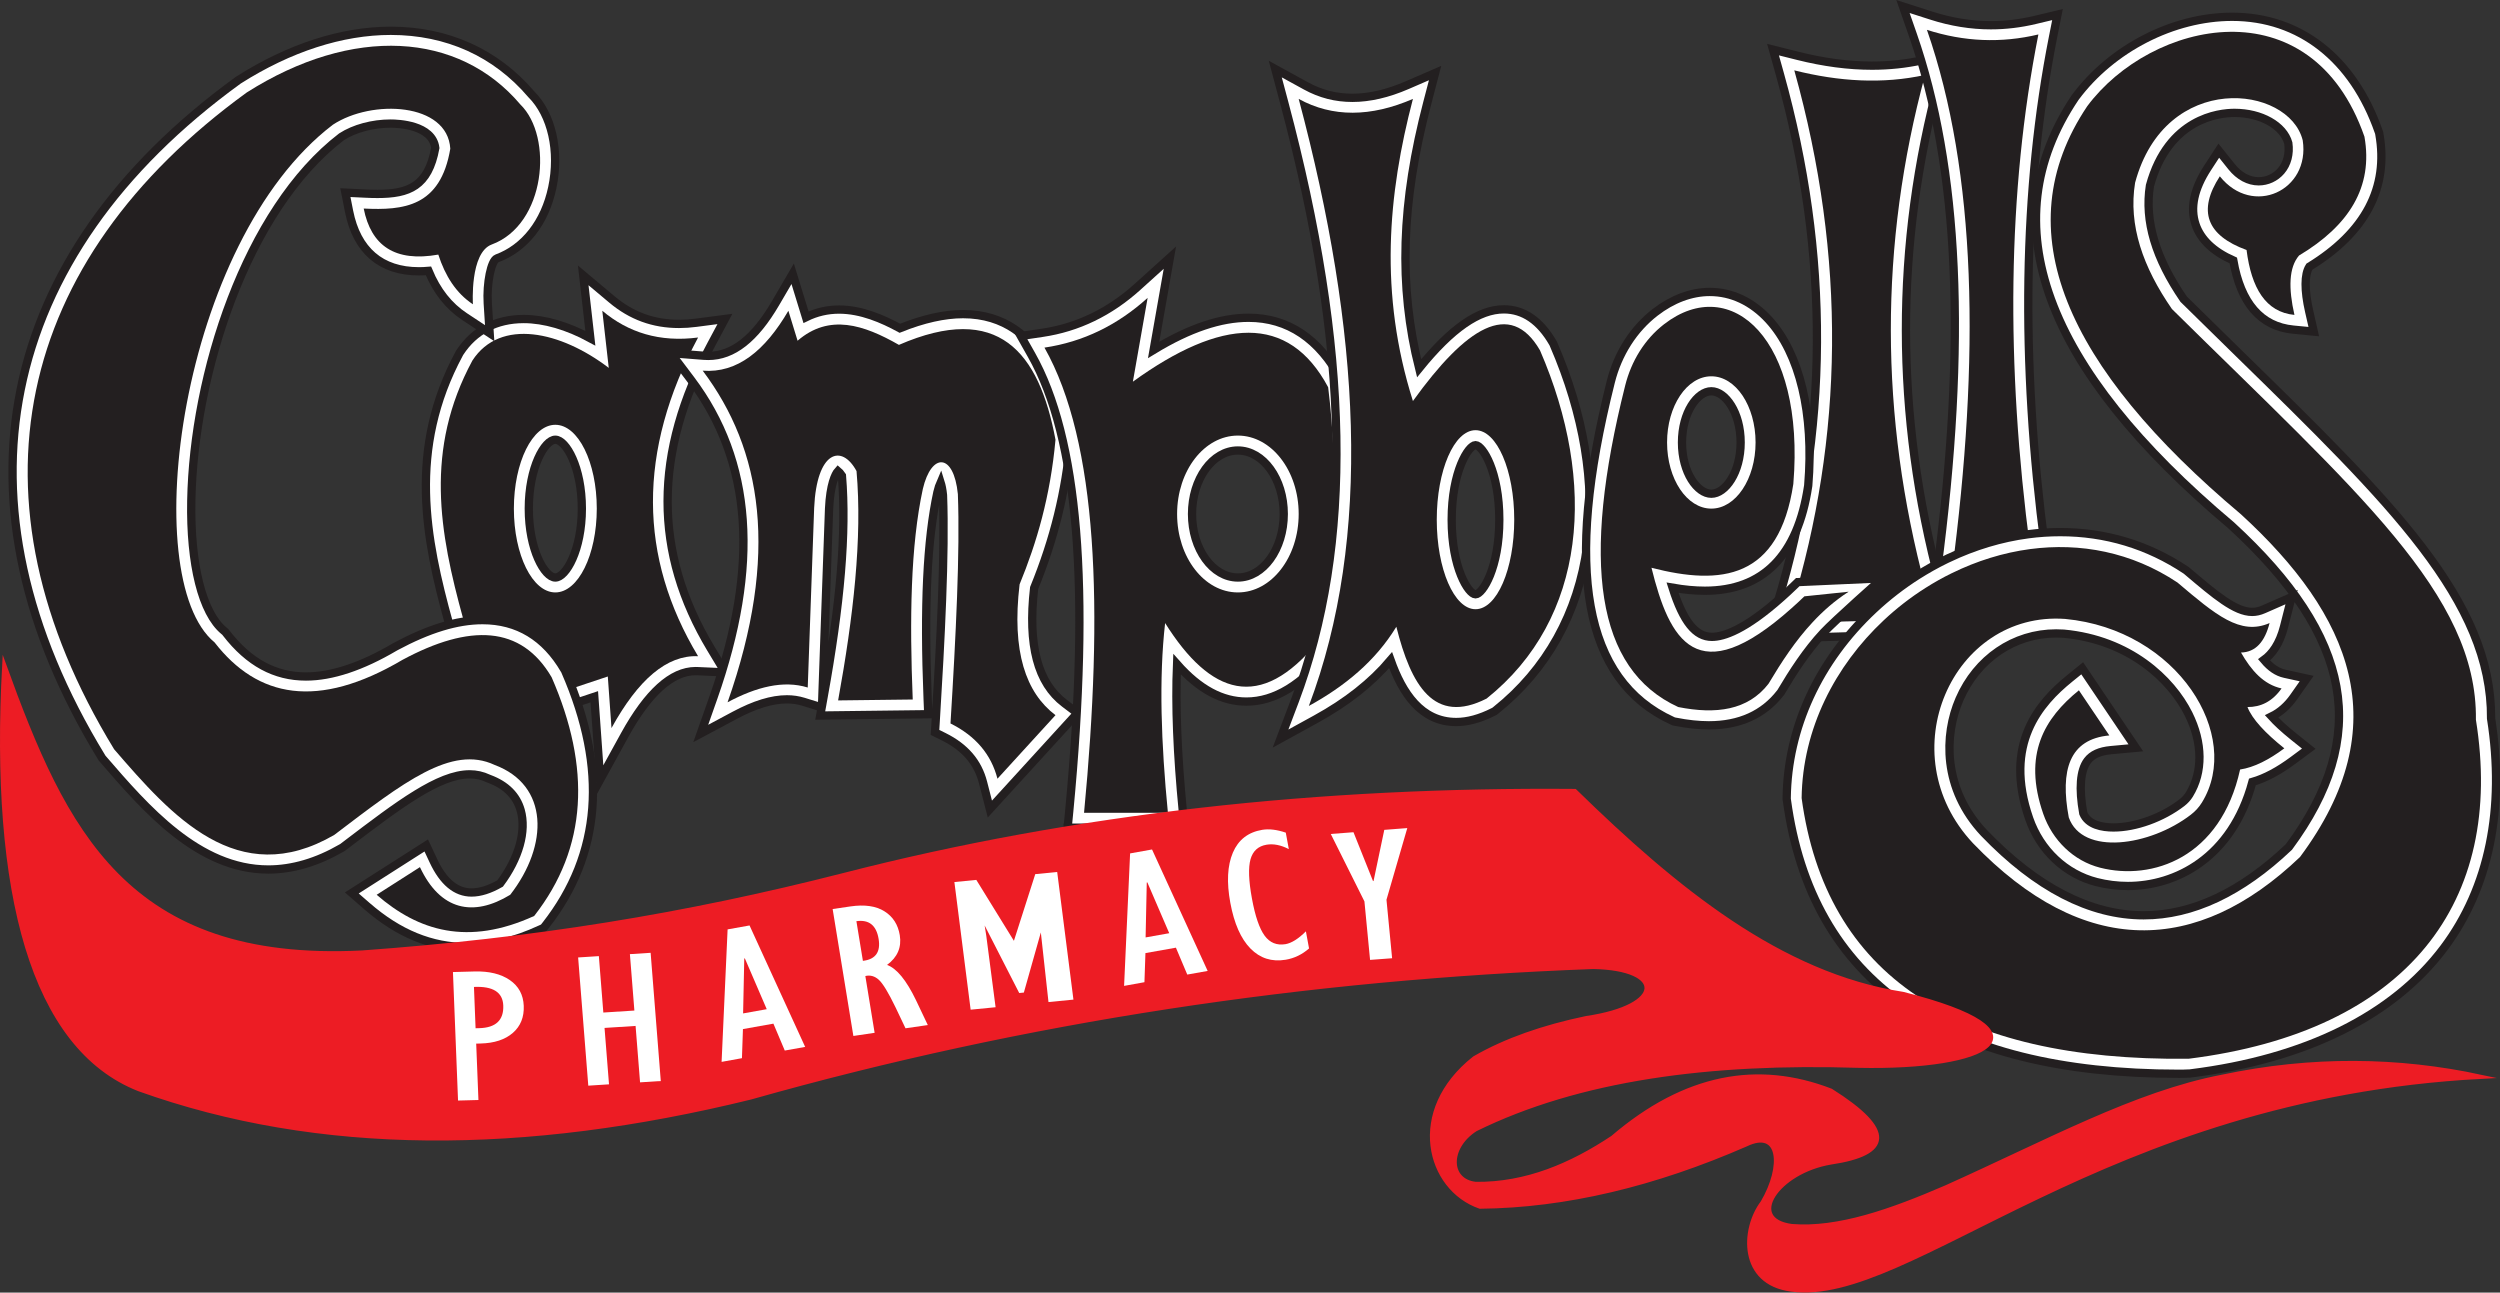
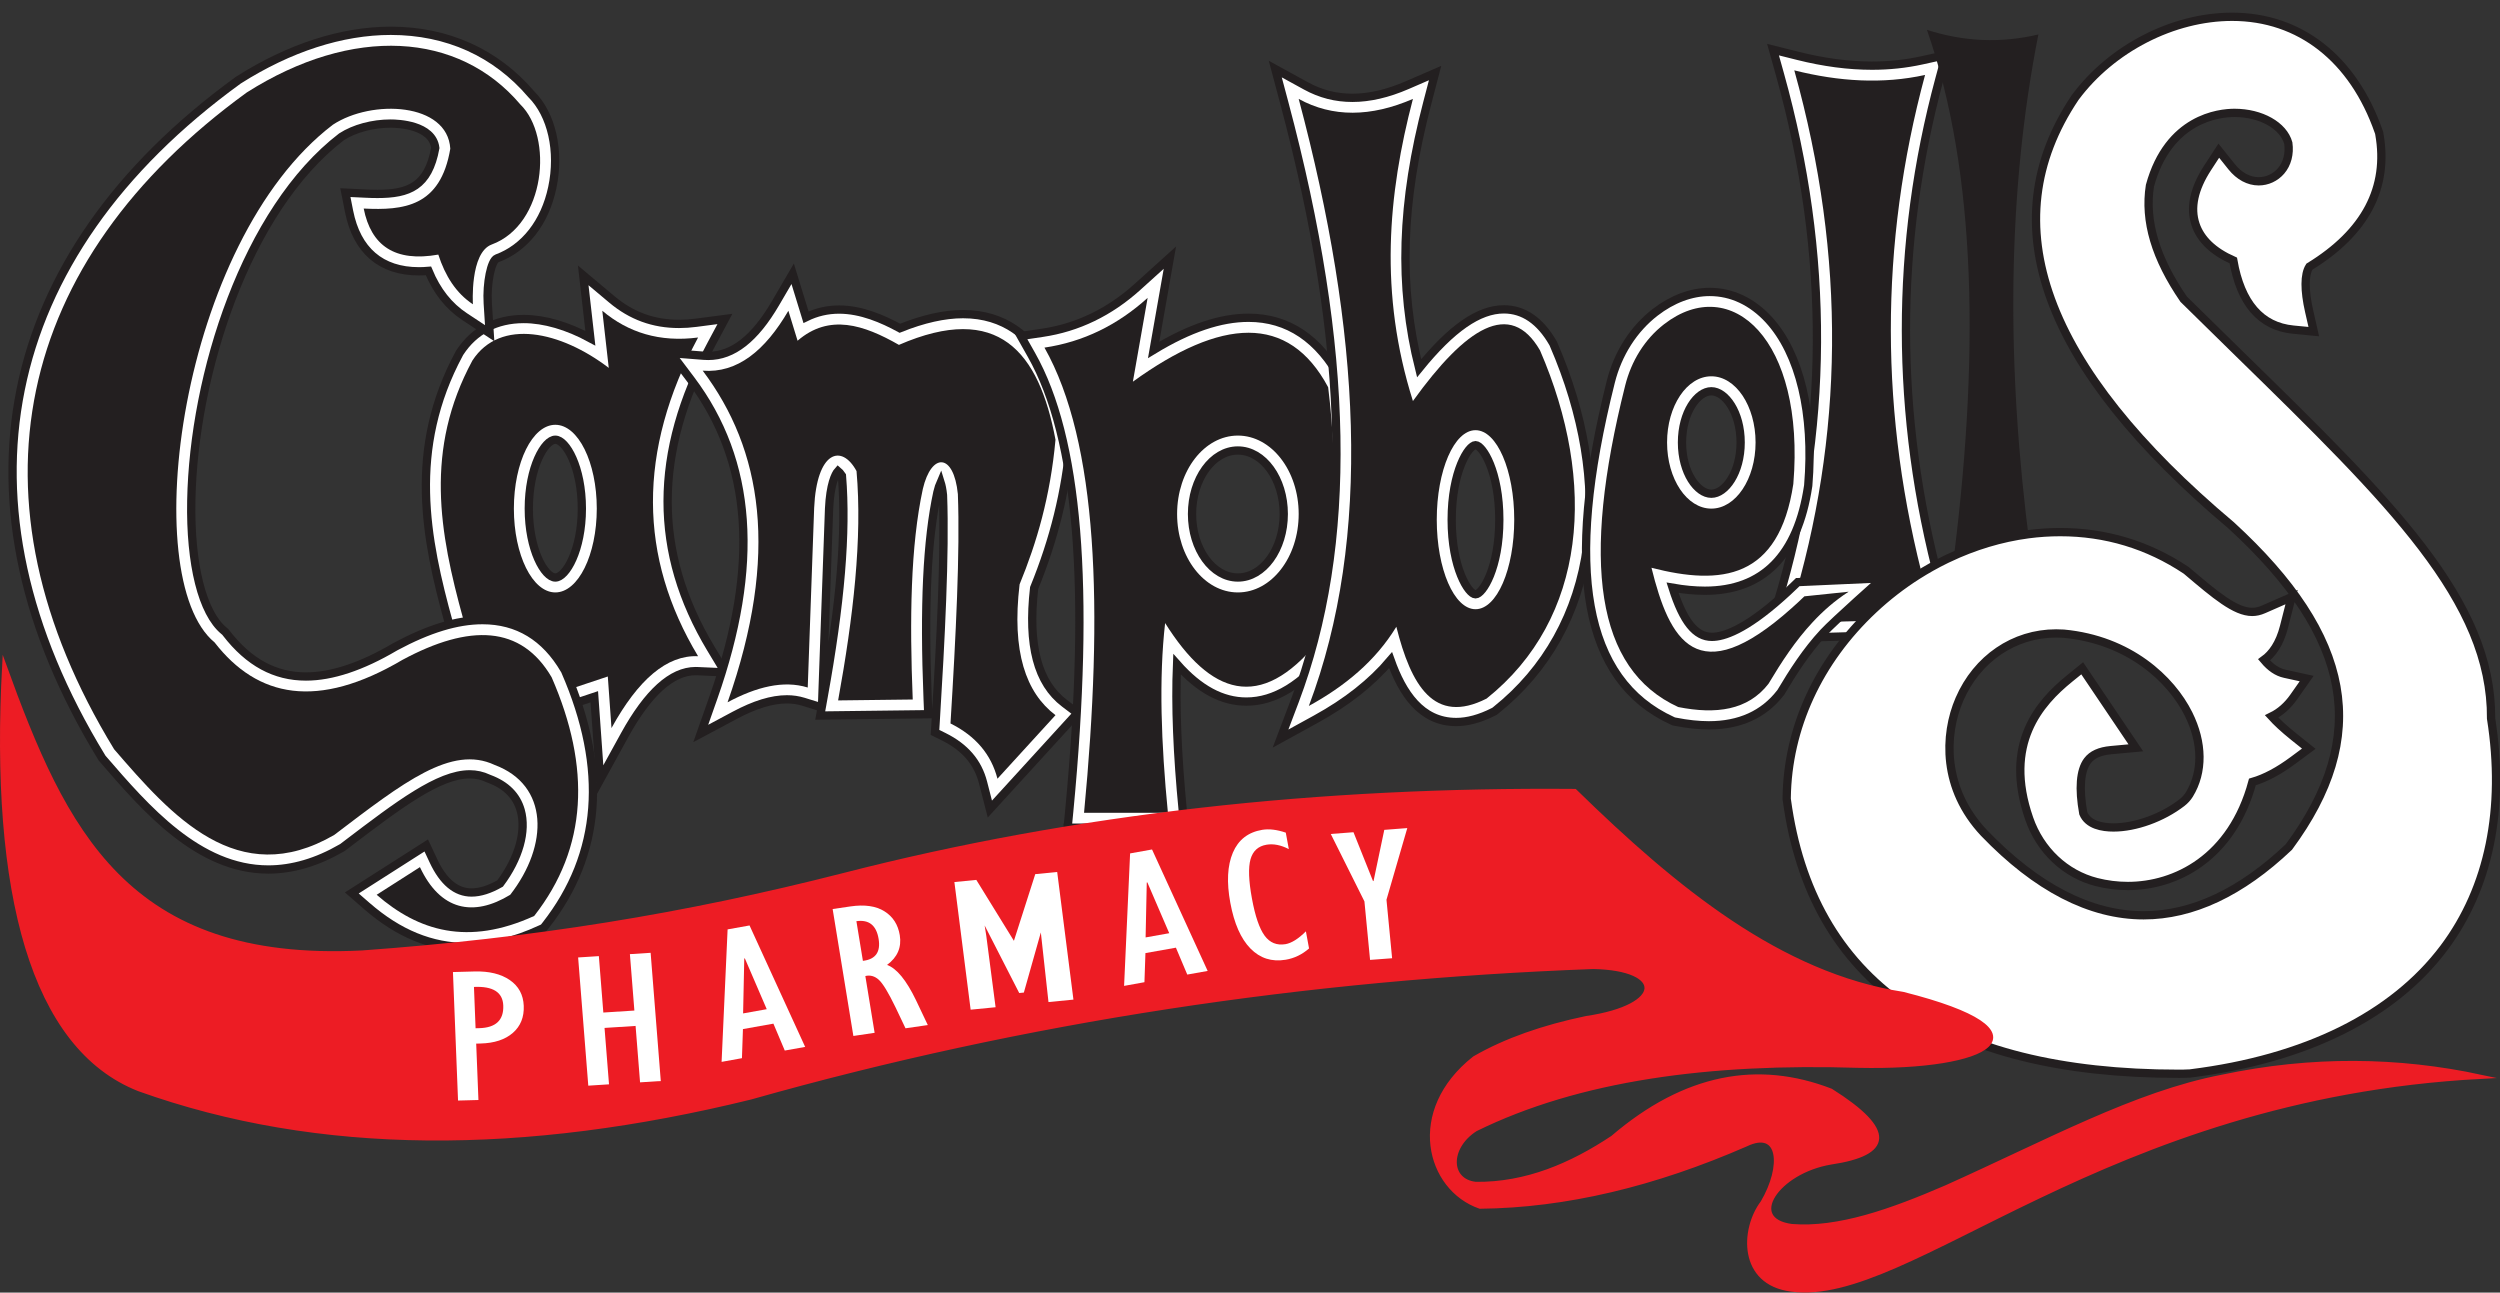
<svg xmlns="http://www.w3.org/2000/svg" version="1.1" id="SVGs" x="0px" y="0px" viewBox="0 0 603.11 311.83" style="enable-background:new 0 0 603.11 311.83;" xml:space="preserve">
  <rect x="0" y="0" width="603.11" height="311.83" fill="#333333" stroke="none" />
  <style type="text/css">
	.st0{fill:#FFFFFF;stroke:#231F20;stroke-width:2;stroke-miterlimit:10;}
	.st1{fill:#231F20;}
	.st2{fill:#ED1C24;stroke:#ED1C24;stroke-miterlimit:10;}
	.st3{fill:#FFFFFF;}
</style>
  <g>
    <path class="st0" d="M143.37,168.09l-19.58,6.53l-15.36-23.81l-0.15-0.53c-5.58-20.2-9.98-41.86,2.52-65.01l0.07-0.13l0.08-0.12   c3.43-5.27,8.75-8.06,15.39-8.06c4.96,0,10.58,1.65,16.08,4.64l-1.72-15.17l6.91,5.8c4.74,3.98,10.04,5.91,16.2,5.91   c1.33,0,2.72-0.09,4.13-0.28l6.94-0.91l-3.3,6.17c-14,26.15-14.03,50.14-0.09,73.34l3.46,5.75l-6.71-0.3   c-0.15-0.01-0.3-0.01-0.44-0.01c-5.72,0-11.48,5.21-17.13,15.48l-5.88,10.69L143.37,168.09z M133.97,106.08   c-2.55,0-6.4,6.63-6.4,16.62s3.85,16.62,6.4,16.62s6.4-6.63,6.4-16.62S136.52,106.08,133.97,106.08z" />
    <path class="st1" d="M168.41,81.42c-9.28,1.21-16.86-1.2-23.11-6.45l1.56,13.78c-11.58-8.84-26.17-12.11-32.89-1.78   c-11.61,21.5-7.98,41.48-2.22,62.34l2.58,4l10.97,17l9.33-3.11l12-4l0.89,12.44c6.41-11.66,13.35-17.67,20.89-17.33   C154.06,134.43,153.73,108.85,168.41,81.42z M133.97,142.92c-5.53,0-10-9.05-10-20.22s4.47-20.22,10-20.22c5.52,0,10,9.05,10,20.22   S139.49,142.92,133.97,142.92z" />
    <path class="st0" d="M237.15,188.76c-1.26-4.87-4.35-8.47-9.45-11.01l-2.14-1.06l0.15-2.38c1.24-20.12,2.31-40.68,1.78-54.86   c-0.14-1.38-0.36-2.38-0.58-3.08c-0.25,0.57-0.52,1.35-0.77,2.4c-2.5,11.55-3.25,27.4-2.35,49.83l0.15,3.7l-26.07,0.32l0.36-1.96   l-4.43-1.37c-1.24-0.38-2.56-0.58-3.95-0.58c-3.63,0-7.76,1.27-12.63,3.87l-8.17,4.37l3.08-8.74c11.19-31.81,9.4-56.88-5.48-76.64   l-4.81-6.38l7.97,0.63c0.36,0.03,0.71,0.04,1.06,0.04c5.92,0,11.22-4.16,16.22-12.72l4.14-7.09l3.22,10.48   c2.5-1.23,5.17-1.85,7.97-1.85c5.36,0,10.52,2.25,14.67,4.51c5.62-2.26,10.74-3.41,15.24-3.41c20.3,0,24.47,22.29,25.84,29.62   l0.09,0.49l-0.05,0.5c-1.12,12.32-3.9,23.61-8.73,35.47c-1.56,13.78,0.84,22.88,7.32,27.79l3.14,2.38l-21.14,23.15L237.15,188.76z    M202.17,113.64c-0.65,0.72-1.9,3.24-2.16,9.05l-1.7,47.51l0.34-1.88c4.14-22.79,5.57-39.84,4.46-53.57   C202.73,114.17,202.39,113.82,202.17,113.64z" />
    <path class="st1" d="M254.63,172.53l-14,15.33c-1.51-5.85-5.26-10.31-11.33-13.33c1.31-21.29,2.31-41.39,1.78-55.33   c-0.99-9.98-6.39-10.06-8.45-1.25c-2.97,13.7-3.22,31.48-2.44,50.8l-18,0.22c3.66-20.13,5.87-39.14,4.44-55.33   c-3.6-6.65-9.61-4.83-10.22,8.89l-1.55,43.33c-5.85-1.81-12.39-0.16-19.34,3.56c12.59-35.78,8.3-61.01-6-80   c8.35,0.66,15.06-4.84,20.67-14.45l2.22,7.23c7.64-6.6,15.96-3.86,24.45,1c23.94-10.39,33.79,1.59,37.77,22.88   c-1.25,13.71-4.53,24.84-8.66,34.89C244.04,157.25,247.48,167.11,254.63,172.53z" />
    <path class="st0" d="M257.56,199.68l0.38-3.94c5.18-54.08,2.2-90.09-9.1-110.11l-2.58-4.57l5.19-0.77   c8.49-1.25,16.23-4.99,23-11.11l7.78-7.03l-3.92,22.26c8.59-5.21,16.13-7.75,22.89-7.75c9.52,0,17.06,5.06,22.4,15.05l0.32,0.59   l0.08,0.67c2.55,20.7,1.71,41.72-2.48,62.48l-0.18,0.87l-0.56,0.69c-6.71,8.24-13.29,12.24-20.1,12.24h0   c-5.85,0-11.38-2.96-16.73-9.01c-0.41,9.96,0.05,21.66,1.4,35.48l0.38,3.95H257.56z M298.63,108.68c-6.1,0-11.06,6.87-11.06,15.32   s4.96,15.32,11.06,15.32c6.1,0,11.07-6.87,11.07-15.32S304.74,108.68,298.63,108.68z" />
    <path class="st1" d="M320.41,93.42c-9.58-17.92-25.87-16.69-47.11-1.34l3.56-20.22c-7.27,6.57-15.54,10.62-24.89,12   c12.88,22.81,14.27,62.92,9.55,112.22h20.23c-1.63-16.74-2.2-32.36-0.67-45.77c10.87,17.32,22.91,21.6,36.89,4.44   C322.08,134.42,322.94,113.97,320.41,93.42z M298.63,142.92c-8.1,0-14.66-8.47-14.66-18.92s6.56-18.92,14.66-18.92   c8.1,0,14.67,8.47,14.67,18.92S306.73,142.92,298.63,142.92z" />
    <path class="st0" d="M312.38,169.04c14.17-37.52,13.33-84.71-2.56-144.25l-2.17-8.13l7.38,4.05c3.55,1.95,7.22,2.89,11.24,2.89   c4.08,0,8.5-1.02,13.16-3.04l6.78-2.94l-1.87,7.15c-6.31,24.11-6.97,44.19-1.99,64.07c7.83-9.66,14.41-14.21,20.44-14.21   c4.75,0,8.73,2.72,11.84,8.1l0.1,0.18l0.08,0.19c7.27,16.79,10.07,33.61,8.08,48.65c-2.13,16.11-9.75,29.8-22.03,39.6l-0.29,0.23   l-0.33,0.17c-3.17,1.61-6.18,2.43-8.93,2.43c-8.48,0-13.02-7.01-15.84-14.93c-4.6,5.44-10.55,10.13-18,14.23l-8.55,4.7   L312.38,169.04z M355.96,107.39c-1.67,0-5.75,6.31-5.75,18c0,11.69,4.08,17.99,5.75,17.99c1.67,0,5.74-6.3,5.74-17.99   C361.7,113.69,357.63,107.39,355.96,107.39z" />
    <path class="st1" d="M371.52,84.53c-7.2-12.45-17.95-5.45-30.66,12.22c-8.2-25.96-6.04-49.82,0-72.89   c-10.17,4.4-19.37,4.49-27.56,0c14.9,55.84,17.83,105.71,2.45,146.45c8.68-4.77,16.05-10.81,21.11-19.11   c3.54,14.11,9.08,23.77,21.77,17.33C382.81,149.24,385.36,116.47,371.52,84.53z M355.96,146.97c-5.16,0-9.35-9.67-9.35-21.59   c0-11.93,4.19-21.6,9.35-21.6c5.16,0,9.34,9.67,9.34,21.6C365.3,137.3,361.12,146.97,355.96,146.97z" />
    <path class="st0" d="M428.74,145.71c12.56-41.35,12.78-84.34,0.66-127.77l-1.67-5.97l6.01,1.51c6.24,1.57,12.25,2.36,17.87,2.36   c4.13,0,8.18-0.43,12.03-1.28l5.8-1.28l-1.55,5.73C457.06,59.15,457.1,100.15,468,140.9l0.68,2.56l-2.24,1.42   c-3.39,2.14-6.6,4.63-9.55,7.4l-1,0.94l-26.46,0.76l-4.39,3.87L428.74,145.71z" />
    <path class="st1" d="M464.52,141.83c-3.59,2.27-6.98,4.9-10.09,7.82l-17.17,0.49c2.55-2.76,5.41-5.26,8.71-7.39l-10.67,1.11   c-1.07,1.03-2.11,2-3.12,2.89c12.53-41.24,13.35-84.41,0.68-129.78c10.78,2.71,21.34,3.36,31.55,1.11   C453.36,59.04,453.41,100.29,464.52,141.83z" />
-     <path class="st0" d="M467.29,137.81c7.26-55.02,5.35-97.36-5.83-129.42l-2.38-6.82l6.88,2.21c4.76,1.53,9.58,2.31,14.32,2.31   c3.52,0,7.1-0.43,10.63-1.27l5.45-1.3l-1.09,5.5c-7.23,36.58-7.88,77.96-1.94,122.98l0.47,3.56l-3.56,0.48   c-6.07,0.81-12.05,2.65-17.8,5.48l-6.04,2.98L467.29,137.81z" />
    <path class="st1" d="M489.77,132.46c-6.52,0.87-12.92,2.87-18.91,5.82c6.85-51.93,5.99-96.69-6-131.08   c8.96,2.88,17.92,3.25,26.89,1.11C484.23,46.36,483.89,87.89,489.77,132.46z" />
    <path class="st0" d="M525.62,259.04c-56.78,0-88.6-22.21-94.55-66.02l-0.04-0.27l0-0.27c0.22-16.87,7.66-33.02,20.94-45.46   c3.28-3.08,6.86-5.85,10.63-8.24c2.2-1.39,4.44-2.65,6.67-3.74l0.75-0.37h0.02c6.21-2.96,12.69-4.91,19.26-5.79   c2.57-0.34,5.16-0.51,7.7-0.51c10.98,0,21.18,3.08,30.3,9.15l0.17,0.12l0.25,0.21c6.69,5.67,11.53,9.77,15.6,9.77   c0.91,0,1.81-0.2,2.76-0.62l6.75-2.96l-1.82,7.14c-1.06,4.17-2.89,6.61-4.82,8.01c1.58,1.88,3.21,2.96,4.99,3.35l5.29,1.16   l-3.11,4.43c-1.49,2.12-3.29,3.71-5.34,4.71c1.19,1.31,2.89,2.92,5.31,4.86l3.65,2.92l-3.75,2.78c-3.53,2.62-6.77,4.35-9.85,5.24   c-4.97,18.45-18.61,25.1-30.03,25.1c-2.56,0-5.11-0.32-7.58-0.95c-7.51-1.92-13.57-7.63-16.23-15.28   c-6.3-18.11,2.53-27.97,9.72-33.81l3.06-2.48l12.94,19.19l-6.05,0.56c-2.66,0.25-4.5,1.08-5.61,2.55   c-1.75,2.31-2.1,6.69-1.02,12.68c1.16,2.82,4.58,3.42,7.29,3.42c5.31,0,11.78-2.34,16.48-5.96c0.74-0.57,1.34-1.23,1.8-1.97   c3.34-5.42,3.27-12.5-0.18-19.44c-4.18-8.39-14.28-17.89-30.1-19.38c-0.56-0.04-1.21-0.06-1.84-0.06   c-10.15,0-19.09,6.09-23.33,15.9c-3.71,8.57-4.11,21.54,5.92,32.22c12.66,13.18,25.63,19.88,38.52,19.88   c11.73,0,23.52-5.54,35.04-16.48c19.74-26.7,15.45-50.64-13.9-77.57c-45.34-38.14-58.03-72.84-37.72-103.15l0.1-0.14   c8.76-11.8,23.6-19.42,37.83-19.42c16.33,0,29.22,10.1,35.36,27.71l0.1,0.27l0.05,0.28c2.3,12.98-3.38,23.75-16.87,32.02   c-1.2,1.88-1.22,5.68-0.05,10.81l1.11,4.86l-4.96-0.48c-7.81-0.76-12.67-6.36-14.46-16.68c-4.83-2.14-7.89-5.07-9.11-8.71   c-1.34-4.01-0.37-8.58,2.89-13.6l2.72-4.18l3.11,3.89c1.81,2.26,4.12,3.5,6.51,3.5c2.07,0,4.03-0.91,5.4-2.5   c1.48-1.73,2.1-4.1,1.75-6.71c-1.17-4.24-6.59-7.3-12.98-7.3c-3.67,0-15.94,1.27-20.4,17.56c-1.33,8.51,1.33,17.47,8.14,27.39   c4.59,4.53,9.02,8.86,13.26,13.01c36.76,35.94,61.09,59.73,60.9,88.14c3.42,21.73-0.5,40.85-11.37,55.34   c-12.26,16.35-33.4,26.82-61.12,30.28l-0.2,0.03l-0.2,0C527.21,259.03,526.41,259.04,525.62,259.04z" />
-     <path class="st1" d="M527.97,255.42c-56.08,0.6-87.52-20.08-93.34-62.89c0.22-16.69,8.07-31.89,19.8-42.88   c3.11-2.92,6.5-5.55,10.09-7.82c2.05-1.3,4.16-2.49,6.33-3.55h0.01c5.99-2.95,12.39-4.95,18.91-5.82   c12.01-1.59,24.43,0.68,35.53,8.07c9.21,7.8,15.16,12.87,22.22,9.78c-1.15,4.51-3.37,7.03-6.89,7.11c2.48,4.35,5.48,7.72,9.78,8.66   c-2.22,3.16-5.01,4.51-8.22,4.49c1.13,2.91,4.29,6.28,8.89,9.96c-3.7,2.75-7.27,4.6-10.67,5.11   c-4.69,21.33-21.22,26.88-33.76,23.69c-6.46-1.65-11.53-6.67-13.72-12.97c-5.01-14.4,0.3-23.1,8.59-29.83l7.34,10.89   c-9.65,0.89-11.91,8.37-9.78,19.78c3.27,9.29,19.59,6.94,29.45-0.66c1.06-0.81,1.97-1.8,2.67-2.94   c9.93-16.11-5.82-41.72-33.01-44.29c-27.2-1.93-42.5,32.5-22.22,54.11c26.75,27.84,54.05,27.05,78.89,3.33   c23.67-31.8,12.28-58.36-14.23-82.67c-42.24-35.51-57.14-68.55-37.11-98.44c15.34-20.67,54-29.67,66.89,7.33   c2.15,12.14-3.73,21.47-15.78,28.67c-2.48,2.89-2.57,7.91-1.11,14.33c-6.93-0.67-10.39-6.47-11.55-15.66   c-9.67-3.53-11.86-9.45-6.45-17.78c7.93,9.91,21.84,3.44,20-8.67c-3.33-13.39-33.16-16.89-40.44,10.22   c-1.67,10.25,1.91,20.39,8.89,30.47c44.72,44.14,73.72,68.92,73.33,99.09C604.35,217.54,580.86,248.81,527.97,255.42z" />
    <path class="st0" d="M412.26,174.98c-2.47,0-5.19-0.29-8.1-0.87l-0.41-0.08l-0.38-0.18c-21.3-9.78-26.14-36.51-14.78-81.73   c1.71-6.82,5.51-12.77,10.7-16.77c4.17-3.22,8.73-4.92,13.18-4.92c5.28,0,10.19,2.31,14.21,6.67c7.5,8.15,10.98,22.72,9.55,39.96   l-0.01,0.12l-0.02,0.12c-2.51,16.72-10.89,25.21-24.9,25.21c-2.39,0-4.98-0.24-7.81-0.73c2.62,8.25,5.57,11.86,9.5,11.86   c2.78,0,7.96-1.66,16.8-9.55c0.92-0.81,1.9-1.72,3.02-2.8l0.89-0.86l20.41-0.92c0,0-11.69,10.38-14.2,13.1   c-4.16,4.46-7.48,9.7-10.18,14.23l-0.11,0.19l-0.14,0.17C425.46,172.36,419.67,174.98,412.26,174.98L412.26,174.98z M412.85,94.39   c-3.35,0-7.08,5.08-7.08,12.36s3.73,12.36,7.08,12.36c3.34,0,7.07-5.08,7.07-12.36S416.2,94.39,412.85,94.39z" />
    <path class="st1" d="M435.3,143.86c-1.07,1.03-2.11,2-3.12,2.89c-22.83,20.38-29.46,7.67-33.77-9.78   c16.86,4.36,30.77,2.73,34.22-20.22c2.91-34.95-15.04-50.97-31.15-38.56c-4.75,3.66-7.95,8.98-9.41,14.8   c-10.73,42.72-7.04,68.48,12.79,77.58c9.13,1.82,16.81,0.79,21.77-5.6c3.17-5.32,6.51-10.41,10.63-14.83   c2.55-2.76,5.41-5.26,8.71-7.39L435.3,143.86z M412.85,90.78c5.89,0,10.67,7.15,10.67,15.96s-4.78,15.96-10.67,15.96   c-5.9,0-10.68-7.15-10.68-15.96S406.95,90.78,412.85,90.78z" />
    <path class="st0" d="M112.67,228.48c-8.61,0-16.51-3.24-24.17-9.9l-3.63-3.16l17.96-11.46l1.74,3.72c2.37,5.06,5.46,7.63,9.18,7.63   c2.06,0,4.38-0.73,6.9-2.18c4.53-6.06,6.39-12.62,4.96-17.66c-1-3.52-3.54-6.06-7.55-7.56l-0.14-0.05l-0.13-0.06   c-1.43-0.67-2.9-1-4.48-1c-7.47,0-17.2,7.4-29.53,16.77l-1.13,0.86l-0.19,0.11c-5.97,3.47-11.93,5.22-17.73,5.22   c-16.9,0-29.66-14.78-39.91-26.65l-0.19-0.22l-0.15-0.25C-12.99,121.3-0.98,61.8,57.41,19.4l0.09-0.07l0.1-0.06   c12.2-7.74,24.87-11.84,36.66-11.84c13.64,0,25.36,5.29,33.91,15.31c4.94,4.92,6.93,13.74,5.06,22.54   c-1.77,8.36-6.63,14.58-13.35,17.06c-1.4,0.52-2.51,5.98-2.21,10.83l0.46,7.21l-6.03-3.98c-3.83-2.53-6.71-6.16-8.74-11.05   c-0.79,0.07-1.56,0.1-2.3,0.1c-9.15,0-14.97-5-16.85-14.46l-0.89-4.52l4.6,0.22c1.21,0.06,2.2,0.09,3.13,0.09   c7.56,0,12.28-1.83,13.96-11.09c-0.69-5.59-9.06-5.88-10.77-5.88c-4.34,0-8.76,1.19-11.86,3.2   c-23.04,17.67-35.67,57.49-36.23,87.75c-0.29,15.37,2.66,27.12,7.89,31.42l0.31,0.26l0.25,0.32c5.44,7.03,11.73,10.44,19.21,10.44   c6.22,0,13.44-2.4,21.44-7.12l0.12-0.07c8.01-4.31,14.89-6.41,21.03-6.41c8.49,0,15.15,4.03,19.79,11.98l0.11,0.18l0.08,0.19   c10.26,23.54,8.68,44.14-4.69,61.21l-0.54,0.69l-0.8,0.36C124.21,227.06,118.26,228.48,112.67,228.48z" />
    <path class="st1" d="M114.09,73.41c0,0-0.79-12.46,4.55-14.43c13-4.81,14.89-26,6.89-33.78c-14.87-17.55-40.44-19.11-66-2.89   c-56,40.67-68.88,98.04-32,158.44c13.79,15.97,29.78,34.22,53.11,20.67c16.76-12.74,28.29-21.75,38.67-16.89   c13.11,4.89,13.11,19.33,3.78,31.33c-8.92,5.45-16.89,3.78-21.78-6.67l-10.44,6.67c10.04,8.73,21.97,12.43,38,5.11   c12.92-16.5,13.69-35.83,4.22-57.56c-7.35-12.6-19.8-12.94-36-4.22c-20.46,12.07-34.97,9.15-45.33-4.22   C32.86,139.42,43.3,58.31,80.3,30.09c9.44-6.22,27.67-5.33,28.33,5.78c-2.35,14.06-11.29,14.91-20.89,14.44   c1.77,8.95,7.51,12.98,18,11.11C107.4,66.54,110,70.71,114.09,73.41z" />
  </g>
  <path class="st2" d="M1.02,160.46c14.42,39.8,29.29,72.18,86.33,69.33c41.33-3,77.86-8.89,116.12-18.67  c56.13-14.43,115.08-20.82,176.46-20.3c24.32,23.76,49.53,44.33,79.16,48.96c36.94,9.33,20.77,18-10.73,17.33  c-35.87-1.13-67.43,3.05-92.39,15.33c-6.77,4.33-6.65,12.45,0.06,13.17c12.18,0.13,23.07-4.57,33-11.17  c17.56-15.03,35.11-18.12,52.67-11.33c15.43,9.72,14.28,15.2,0,17.33c-13,2.17-20.67,13.83-9.5,15.33  c11.23,0.93,24.07-3.63,37.25-9.33c24.46-10.96,45.75-22.67,66.59-26.67c21.72-4.6,42.49-4.29,62.5,0  c-91.34,4.83-138,55.17-166.34,51.33c-12.48-1.56-11.83-14.67-7-21c5.19-8.81,4.33-18-4-14c-22.06,9.63-43.47,14.79-64.17,15  c-12.5-4.33-17.57-23.03-1.33-35.83c7.53-4.35,16.62-7.5,27-9.67c19.17-2.83,19-12,1.67-12.33c-69,2.55-136.83,12.69-203.33,31.5  c-54.6,13.41-104.08,13.55-147.5-2C7.9,252.7-1.98,215.46,1.02,160.46L1.02,160.46z" />
  <path class="st3" d="M110.5,265.5l-1.23-31l5.21-0.14c3.53-0.09,6.36,0.6,8.5,2.07c2.14,1.47,3.26,3.54,3.37,6.22  c0.11,2.73-0.77,4.91-2.63,6.53c-1.86,1.62-4.46,2.48-7.8,2.56l-1.04,0.03l0.54,13.6L110.5,265.5z M114.73,248.06l0.87-0.02  c4.01-0.1,5.95-1.93,5.81-5.48c-0.13-3.19-2.48-4.68-7.07-4.47L114.73,248.06z" />
  <path class="st3" d="M141.92,261.91l-2.45-30.93l5-0.32l1.08,13.61l7.49-0.48l-1.08-13.61l5-0.32l2.45,30.93l-5,0.32l-1.08-13.61  l-7.49,0.48l1.08,13.61L141.92,261.91z" />
  <path class="st3" d="M174.08,256.17l1.45-31.96l5.29-0.95l13.42,29.3l-4.92,0.88l-2.74-6.49l-7.35,1.31l-0.24,7.02L174.08,256.17  L174.08,256.17z M179.27,244.48l5.7-1.02l-5.28-12.26l-0.14,0.03L179.27,244.48z" />
  <path class="st3" d="M271.18,237.84l1.45-31.96l5.29-0.95l13.42,29.3l-4.92,0.88l-2.74-6.49l-7.35,1.31l-0.24,7.02L271.18,237.84z   M276.37,226.15l5.7-1.02l-5.28-12.26l-0.14,0.03L276.37,226.15z" />
  <path class="st3" d="M205.87,249.92l-5-30.62l4.29-0.63c3.42-0.5,6.16-0.11,8.21,1.18c2.05,1.28,3.28,3.21,3.7,5.77  c0.47,2.91-0.55,5.3-3.07,7.16c2.33,0.85,4.65,3.68,6.97,8.49l2.86,6.02l-5.38,0.78l-2.41-5.06c-1.71-3.54-3.05-5.75-4.03-6.64  c-0.98-0.89-2.07-1.19-3.25-0.91l2.24,13.7L205.87,249.92L205.87,249.92z M208.17,231.8l0.23-0.03c2.88-0.42,4.07-2.17,3.56-5.26  c-0.54-3.28-2.32-4.71-5.36-4.28L208.17,231.8L208.17,231.8z" />
  <path class="st3" d="M244.6,226.97l5.15-16.09l5.29-0.52l3.92,30.79l-6.02,0.59l-2.45-22.3l0.78,4.88L247,239.45l-1.12,0.11  l-8.34-16.3l0.39,2.46l2.25,17.27l-6.02,0.59l-3.92-30.79l5.29-0.52L244.6,226.97L244.6,226.97z" />
  <path class="st3" d="M315.04,224.68l0.76,4.13c-1.67,1.46-3.55,2.37-5.64,2.72c-3.35,0.56-6.18-0.34-8.5-2.71  c-2.32-2.37-3.93-6.04-4.85-11.01s-0.71-9,0.61-12.11c1.32-3.1,3.68-4.94,7.09-5.51c1.64-0.27,3.53-0.05,5.68,0.68l0.73,3.97  c-1.91-0.98-3.7-1.34-5.37-1.06c-2.02,0.34-3.3,1.51-3.87,3.51c-0.56,2-0.45,5.15,0.34,9.46c0.78,4.26,1.8,7.25,3.06,8.97  c1.26,1.72,2.94,2.4,5.05,2.05C311.59,227.51,313.22,226.49,315.04,224.68L315.04,224.68z" />
  <path class="st3" d="M330.52,231.57l-1.36-14.11l-8.12-16.27l5.48-0.42l4.71,11.78l0.13-0.01l2.59-12.34l5.55-0.43l-5.02,17.29  l1.36,14.11L330.52,231.57z" />
</svg>